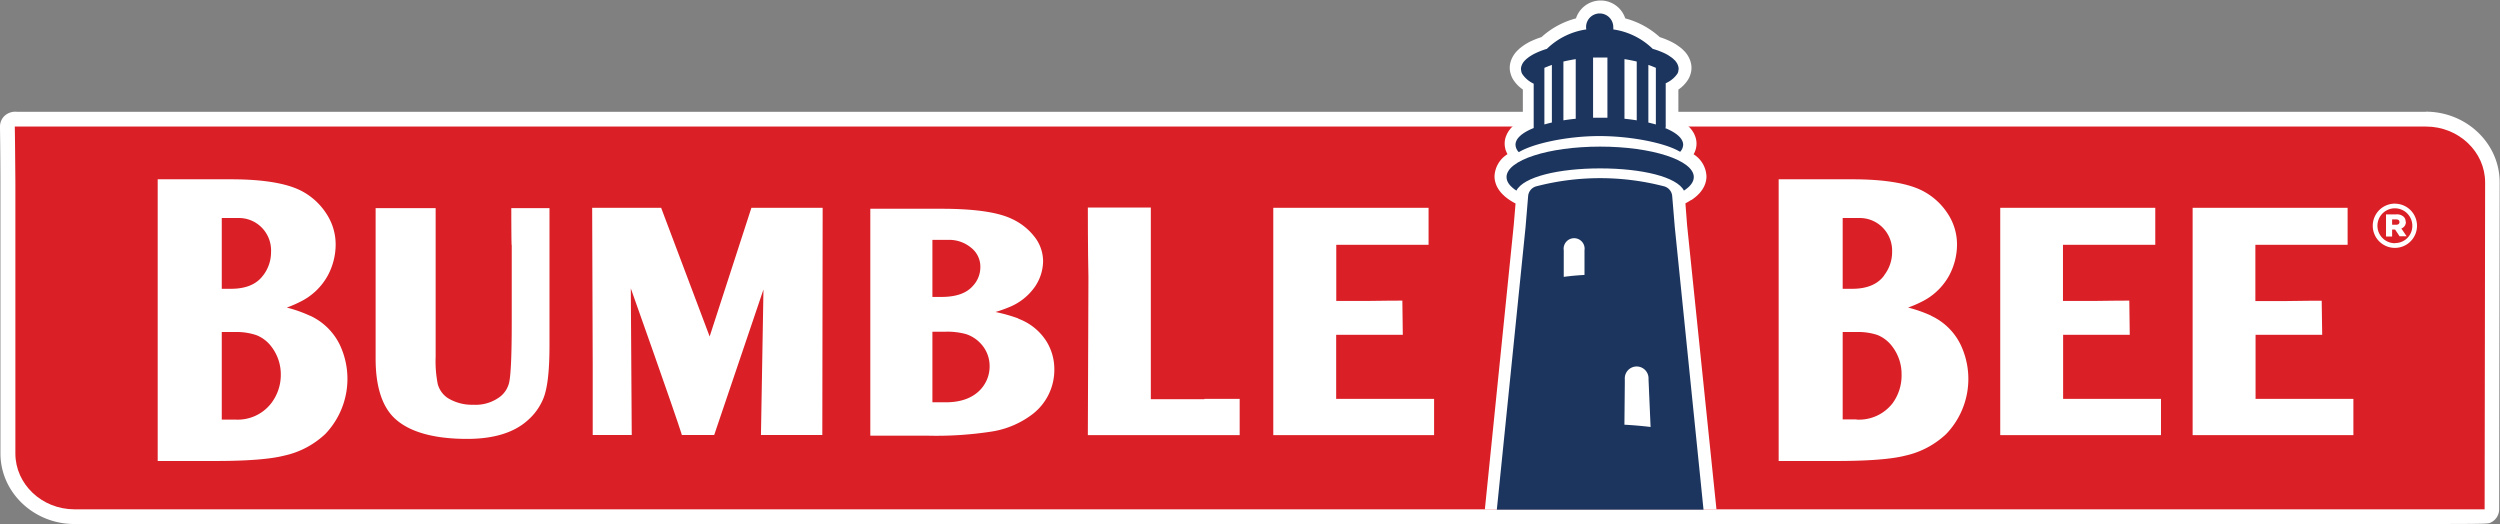
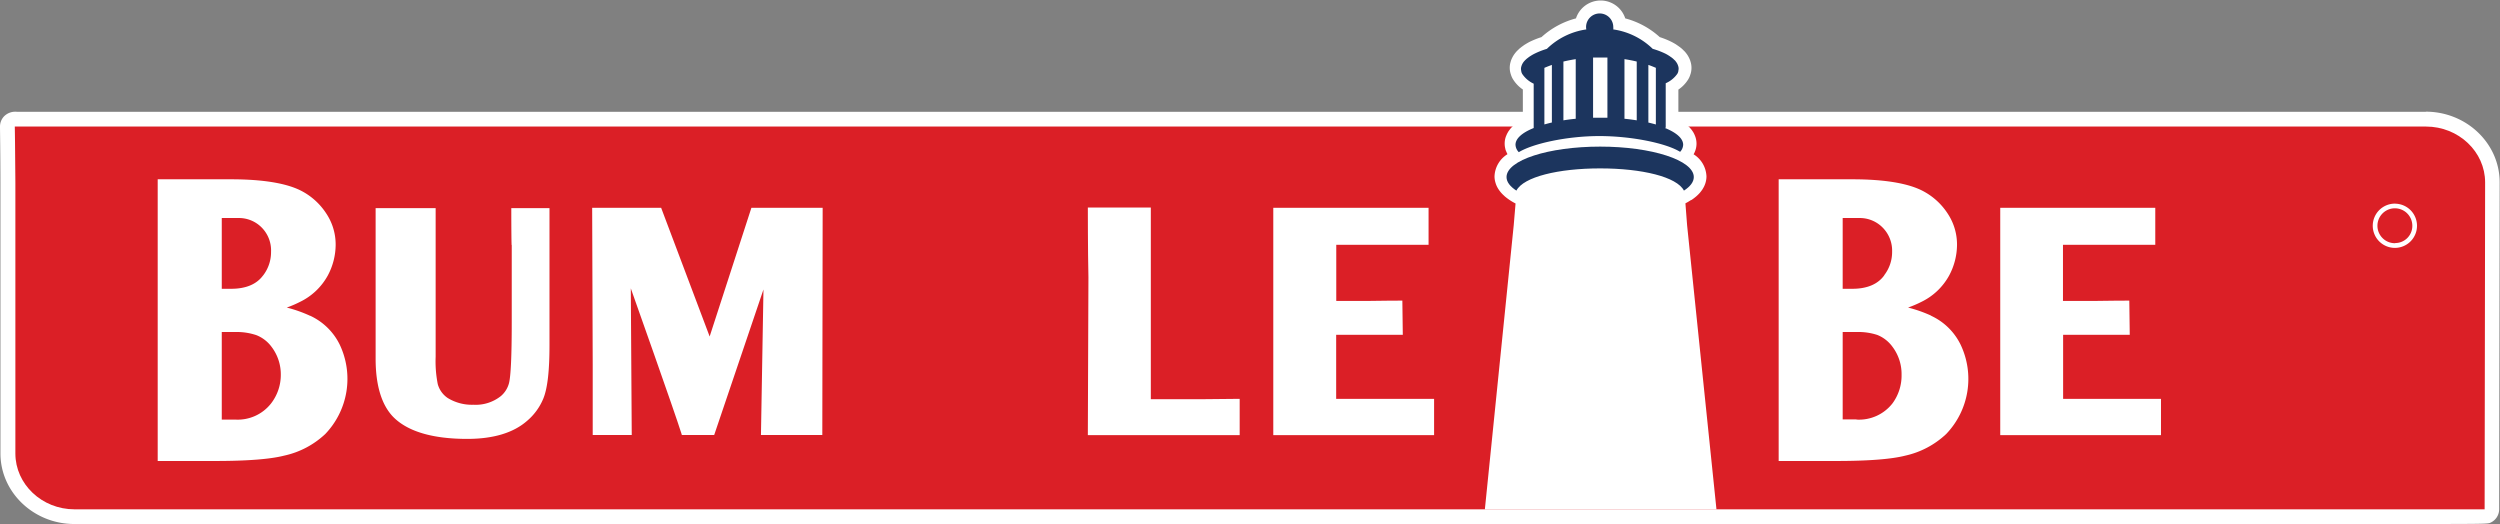
<svg xmlns="http://www.w3.org/2000/svg" viewBox="0 0 507.29 106.36">
  <rect x="0" y="0" width="507.29" height="106.36" fill="#808080" stroke="none" />
  <title>Asset 1</title>
  <g id="Layer_2" data-name="Layer 2">
    <g id="Layer_1-2" data-name="Layer 1">
      <path d="M3,25.66v0m0,3H3Zm0,0H3Z" style="fill:#fff" />
-       <path d="M253.83,51.71h0" style="fill:#1c355e" />
      <path d="M492.27,22.68H3.38a3.2,3.2,0,0,0-2.5.87A3,3,0,0,0,0,25.68v.15C0,26.47.09,31.32.09,37V92c0,7.9,6.74,14.33,15,14.33h468c21.68,0,21.68,0,22.29-.28a3,3,0,0,0,1.74-2.72l.1-66.34c0-7.9-6.74-14.33-15-14.33" style="fill:#fff" />
      <path d="M15.12,103.35c-6.62,0-12-5.1-12-11.33V37C3.09,30.78,3,25.32,3,25.68H492.27c6.61,0,12,5.1,12,11.33l-.1,66.34s-489.07,0-489.07,0" style="fill:#db1f26" />
      <path d="M486,49.35a3.54,3.54,0,1,1,3.5-3.56v0a3.48,3.48,0,0,1-3.5,3.53m0-8a4.49,4.49,0,1,0,4.45,4.46A4.49,4.49,0,0,0,486,41.33" style="fill:#fff" />
-       <path d="M486.89,45.08c0,.33-.24.52-.67.52h-.82V44.52h.81c.42,0,.68.18.68.54Zm1.25-.08v0a1.34,1.34,0,0,0-.38-1,2,2,0,0,0-1.52-.5h-2.08v4.49h1.24V46.57H486l.91,1.37h1.43l-1.07-1.57a1.39,1.39,0,0,0,.92-1.37" style="fill:#fff" />
      <path d="M53.39,55.88c-1.32,1.81-3.51,2.72-6.5,2.72H45V44.24h3.34a6.48,6.48,0,0,1,4.83,2A6.6,6.6,0,0,1,55,51.11a7.73,7.73,0,0,1-1.6,4.77M47.73,85.14H45V67.37h2.78A12.48,12.48,0,0,1,52,68a7,7,0,0,1,3.11,2.39,9.22,9.22,0,0,1,1.87,5.7A9.46,9.46,0,0,1,55,81.87a8.59,8.59,0,0,1-7.27,3.27M62.9,64.07a26.75,26.75,0,0,0-4.71-1.66,22.48,22.48,0,0,0,2.72-1.17,12.75,12.75,0,0,0,5.59-5.31,13.34,13.34,0,0,0,1.61-6.29,11.34,11.34,0,0,0-1.84-6.22,13.37,13.37,0,0,0-4.82-4.53c-3-1.67-7.92-2.51-14.66-2.51H32l0,46.24c0,3.49,0,10.92,0,10.92H43.75c6.44,0,11.11-.37,13.89-1.08A17.61,17.61,0,0,0,66,88.07a16.18,16.18,0,0,0,2.94-18.13,12.52,12.52,0,0,0-6-5.87" style="fill:#fff" />
      <path d="M382.34,55.88c-1.32,1.81-3.5,2.72-6.49,2.72h-1.94V44.24h3.34a6.5,6.5,0,0,1,4.83,2,6.64,6.64,0,0,1,1.86,4.83,7.67,7.67,0,0,1-1.6,4.77m-5.65,29.26h-2.78V67.37h2.78a12.48,12.48,0,0,1,4.23.59A7,7,0,0,1,384,70.35a9.21,9.21,0,0,1,1.86,5.7A9.51,9.51,0,0,1,384,81.87a8.6,8.6,0,0,1-7.27,3.27m15.17-21.07a26.91,26.91,0,0,0-4.72-1.66,22.74,22.74,0,0,0,2.73-1.17,12.75,12.75,0,0,0,5.59-5.31,13.34,13.34,0,0,0,1.61-6.29,11.34,11.34,0,0,0-1.84-6.22,13.4,13.4,0,0,0-4.83-4.53c-3-1.67-7.91-2.51-14.66-2.51H360.92l0,46.24c0,3.49,0,10.92,0,10.92H372.7c6.44,0,11.12-.37,13.9-1.08a17.66,17.66,0,0,0,8.31-4.39,16.15,16.15,0,0,0,2.93-18.13,12.49,12.49,0,0,0-6-5.87" style="fill:#fff" />
      <path d="M103.84,49.71V65.47c0,6.72-.19,10.86-.56,12.29a5.16,5.16,0,0,1-1.62,2.59,8.2,8.2,0,0,1-5.6,1.78,9.36,9.36,0,0,1-5.23-1.38,5,5,0,0,1-2-2.8,23.72,23.72,0,0,1-.43-5.56V42.24H76.22l0,30.54c0,5.42,1.21,9.4,3.59,11.84,2.92,2.95,8,4.44,15,4.44,5.29,0,9.37-1.23,12.13-3.65a11.85,11.85,0,0,0,3.3-4.51c.85-2.06,1.26-5.59,1.26-10.8V42.24h-7.75s0,5.69.06,7.47" style="fill:#fff" />
      <path d="M166.93,42.17H152.47L144,68.28l-9.73-25.81-.11-.3h-14l.11,31.74c0,4,0,14.36,0,14.36h7.92L128,58.51s9,25.36,10.26,29.43l.1.33h6.56l10-29.53-.51,29.53h12.45Z" style="fill:#fff" />
-       <path d="M197.38,58.05c-1.28,1.46-3.4,2.2-6.3,2.2H189.2V48.67h3.24a7,7,0,0,1,4.68,1.65,4.88,4.88,0,0,1,1.81,3.89,5.57,5.57,0,0,1-1.55,3.84m-5.49,23.58H189.2V67.31h2.69a14.22,14.22,0,0,1,4.11.48,7,7,0,0,1,3,1.92,6.67,6.67,0,0,1,1.81,4.6A6.88,6.88,0,0,1,199,79c-1.6,1.75-4,2.63-7.06,2.63m14.72-17A31.68,31.68,0,0,0,202,63.31a26.55,26.55,0,0,0,2.64-.93,11.69,11.69,0,0,0,5.42-4.28A9.38,9.38,0,0,0,211.66,53a8.08,8.08,0,0,0-1.78-5,12.33,12.33,0,0,0-4.68-3.64c-2.89-1.35-7.68-2-14.22-2H176.6s0,7,0,11.24v26c0,2.82,0,8.8,0,8.8H188a73.54,73.54,0,0,0,13.48-.87A18.39,18.39,0,0,0,209.57,84a11.35,11.35,0,0,0,4.37-9.09,10.72,10.72,0,0,0-1.52-5.52,11.39,11.39,0,0,0-5.81-4.73" style="fill:#fff" />
-       <path d="M244.39,81H233.52V42.11H220.74s0,8.72.12,14.19l-.12,32h30.81V80.93l-7.16,0" style="fill:#fff" />
+       <path d="M244.39,81H233.52V42.11H220.74s0,8.72.12,14.19l-.12,32h30.81V80.93" style="fill:#fff" />
      <path d="M271.13,80.94v-13h13.52L284.56,61s-4.23,0-7.41.07h-6V49.67h8l10.73,0V42.17H258.37V88.3H291V80.93Z" style="fill:#fff" />
      <path d="M418.64,80.94v-13h13.52L432.07,61s-4.23,0-7.41.07h-6.05V49.67h8l10.73,0V42.17H405.88V88.3H438.5V80.93Z" style="fill:#fff" />
-       <path d="M457.69,80.94v-13h13.52l-.1-6.92s-4.22,0-7.41.07h-6.05V49.67h8l10.72,0V42.17H444.92V88.3h32.62V80.93Z" style="fill:#fff" />
      <path d="M342.34,45.7,342,41.26l.46-.25.67-.41.06,0,.17-.11c.29-.2.56-.41.82-.63l.2-.18a7.42,7.42,0,0,0,.56-.57c.14-.17.28-.35.41-.53s.16-.24.22-.35a4.42,4.42,0,0,0,.44-.94,1.77,1.77,0,0,0,.08-.25,4.59,4.59,0,0,0,.18-1.24,5.53,5.53,0,0,0-2.61-4.49.83.83,0,0,0,.07-.13,3.61,3.61,0,0,0,.22-.48c.06-.14.1-.29.14-.41a4.23,4.23,0,0,0,.16-1.14,4.29,4.29,0,0,0-.18-1.22,4.11,4.11,0,0,0-.15-.42,5,5,0,0,0-.32-.66c-.09-.14-.18-.28-.28-.42s-.23-.29-.36-.44a4.84,4.84,0,0,0-.39-.4l-.34-.3c-.15-.13-.31-.26-.49-.39l-.25-.17a9,9,0,0,0-.92-.55v-6a6.76,6.76,0,0,0,2-2.08l.09-.16a4,4,0,0,0,.33-.78l.09-.28a4.41,4.41,0,0,0,.15-1.11,4.3,4.3,0,0,0-.16-1.15l-.1-.33a5.67,5.67,0,0,0-.32-.72c-.05-.1-.11-.19-.17-.3a5.79,5.79,0,0,0-.57-.76,3,3,0,0,0-.25-.25c-.14-.15-.29-.29-.47-.45l-.36-.28-.48-.34-.34-.23c-.24-.14-.5-.29-.77-.43a17.23,17.23,0,0,0-2.45-1,16.73,16.73,0,0,0-7-3.8,5.26,5.26,0,0,0-10,0,16.73,16.73,0,0,0-7,3.8,17.67,17.67,0,0,0-2.48,1c-.26.14-.5.28-.74.43a3.78,3.78,0,0,0-.43.28l-.39.28-.38.3-.45.43a1.88,1.88,0,0,0-.24.25,5.54,5.54,0,0,0-.58.77,2.91,2.91,0,0,0-.17.3,5,5,0,0,0-.33.74l-.09.31a4.11,4.11,0,0,0,0,2.27,1.44,1.44,0,0,0,.07.22,4.28,4.28,0,0,0,.35.84l.08.13a6.84,6.84,0,0,0,2,2.08l0,6a10.65,10.65,0,0,0-.94.57l-.24.16c-.18.13-.33.25-.48.38l-.36.31-.38.39c-.13.15-.24.3-.35.45a3.06,3.06,0,0,0-.28.42,4.35,4.35,0,0,0-.32.65,3.61,3.61,0,0,0-.16.42,4.36,4.36,0,0,0-.18,1.23,4.18,4.18,0,0,0,.16,1.14c0,.14.09.28.15.44a5,5,0,0,0,.24.52l0,.06a5.53,5.53,0,0,0-2.61,4.49,4.52,4.52,0,0,0,.18,1.23l.08.26a4.88,4.88,0,0,0,.43.93c.07.12.15.24.24.37s.26.35.39.5a6.43,6.43,0,0,0,.58.59l.19.18a11.14,11.14,0,0,0,2.18,1.44l-.37,4.4-5.86,57.69h47Z" style="fill:#fff" />
      <path d="M324.7,29.75c-10.51,0-19,2.76-19,6.18,0,1,.73,1.92,2,2.75,1.44-2.79,8.51-4.51,17-4.51s15.58,1.72,17,4.51c1.28-.83,2-1.76,2-2.75,0-3.42-8.52-6.18-19-6.18" style="fill:#1c355e" />
      <path d="M338,25.89v-9A5.64,5.64,0,0,0,340.34,15a.56.56,0,0,0,.05-.08,3.2,3.2,0,0,0,.16-.39s0-.08,0-.11a2.07,2.07,0,0,0,.07-.49,1.69,1.69,0,0,0-.08-.5.88.88,0,0,0-.05-.15,2.17,2.17,0,0,0-.15-.35.83.83,0,0,0-.09-.16,3.22,3.22,0,0,0-.33-.45c0-.05-.1-.09-.15-.14s-.2-.2-.31-.3l-.25-.2-.32-.22a3.13,3.13,0,0,0-.3-.2,7,7,0,0,0-.61-.35,15.88,15.88,0,0,0-2.62-1,14.4,14.4,0,0,0-8-3.94,2.52,2.52,0,0,0,0-.48,2.76,2.76,0,0,0-5.52,0,2.52,2.52,0,0,0,.05.48,14.4,14.4,0,0,0-8,3.94,16.12,16.12,0,0,0-2.64,1.05c-.21.11-.4.22-.59.34l-.33.21-.28.21-.27.21-.29.27-.16.17a2.66,2.66,0,0,0-.33.44.83.83,0,0,0-.09.16,2.17,2.17,0,0,0-.15.35.88.88,0,0,0-.05.15,1.69,1.69,0,0,0-.08.5,2.07,2.07,0,0,0,.07.49s0,.07,0,.11a3.2,3.2,0,0,0,.16.39.56.56,0,0,0,.05.08,5.66,5.66,0,0,0,2.3,1.94v-1h0l0,10c-2.31.93-3.69,2.11-3.69,3.39a2.29,2.29,0,0,0,.67,1.51c2.83-1.73,9.72-3.27,16.34-3.27s13.57,1.46,16.39,3.2a2.2,2.2,0,0,0,.62-1.44c0-1.28-1.38-2.46-3.67-3.39M319.74,12l0,12.1c-.87.08-1.7.19-2.5.32l0-11.93c.8-.19,1.63-.35,2.49-.49m12.39.49,0,11.93c-.8-.13-1.63-.24-2.49-.32l0-12.1c.87.13,1.71.3,2.5.49m2.35.68c.54.18,1,.38,1.52.59l0,11.5c-.49-.14-1-.27-1.52-.39Zm-21.1.6c.48-.21,1-.41,1.52-.6l0,11.69c-.53.12-1,.25-1.52.39Zm9.88,10.12,0-12.22c.48,0,1,0,1.47,0s1,0,1.44,0l0,12.22c-.49,0-1,0-1.47,0s-1,0-1.44,0" style="fill:#1c355e" />
-       <path d="M339.84,46.08l-.52-6.25a2.24,2.24,0,0,0-1.57-2,51.53,51.53,0,0,0-26.1,0,2.24,2.24,0,0,0-1.57,2l-.52,6.25-5.83,57.34h41.94ZM317.31,56.17V50.79a2.13,2.13,0,1,1,4.21,0v5c-1.46.08-2.88.21-4.21.39m12.31,30,.08-8.34v-.91a2.41,2.41,0,1,1,4.81,0l.42,9.71c-1.67-.2-3.45-.36-5.31-.46" style="fill:#1c355e" />
    </g>
  </g>
</svg>